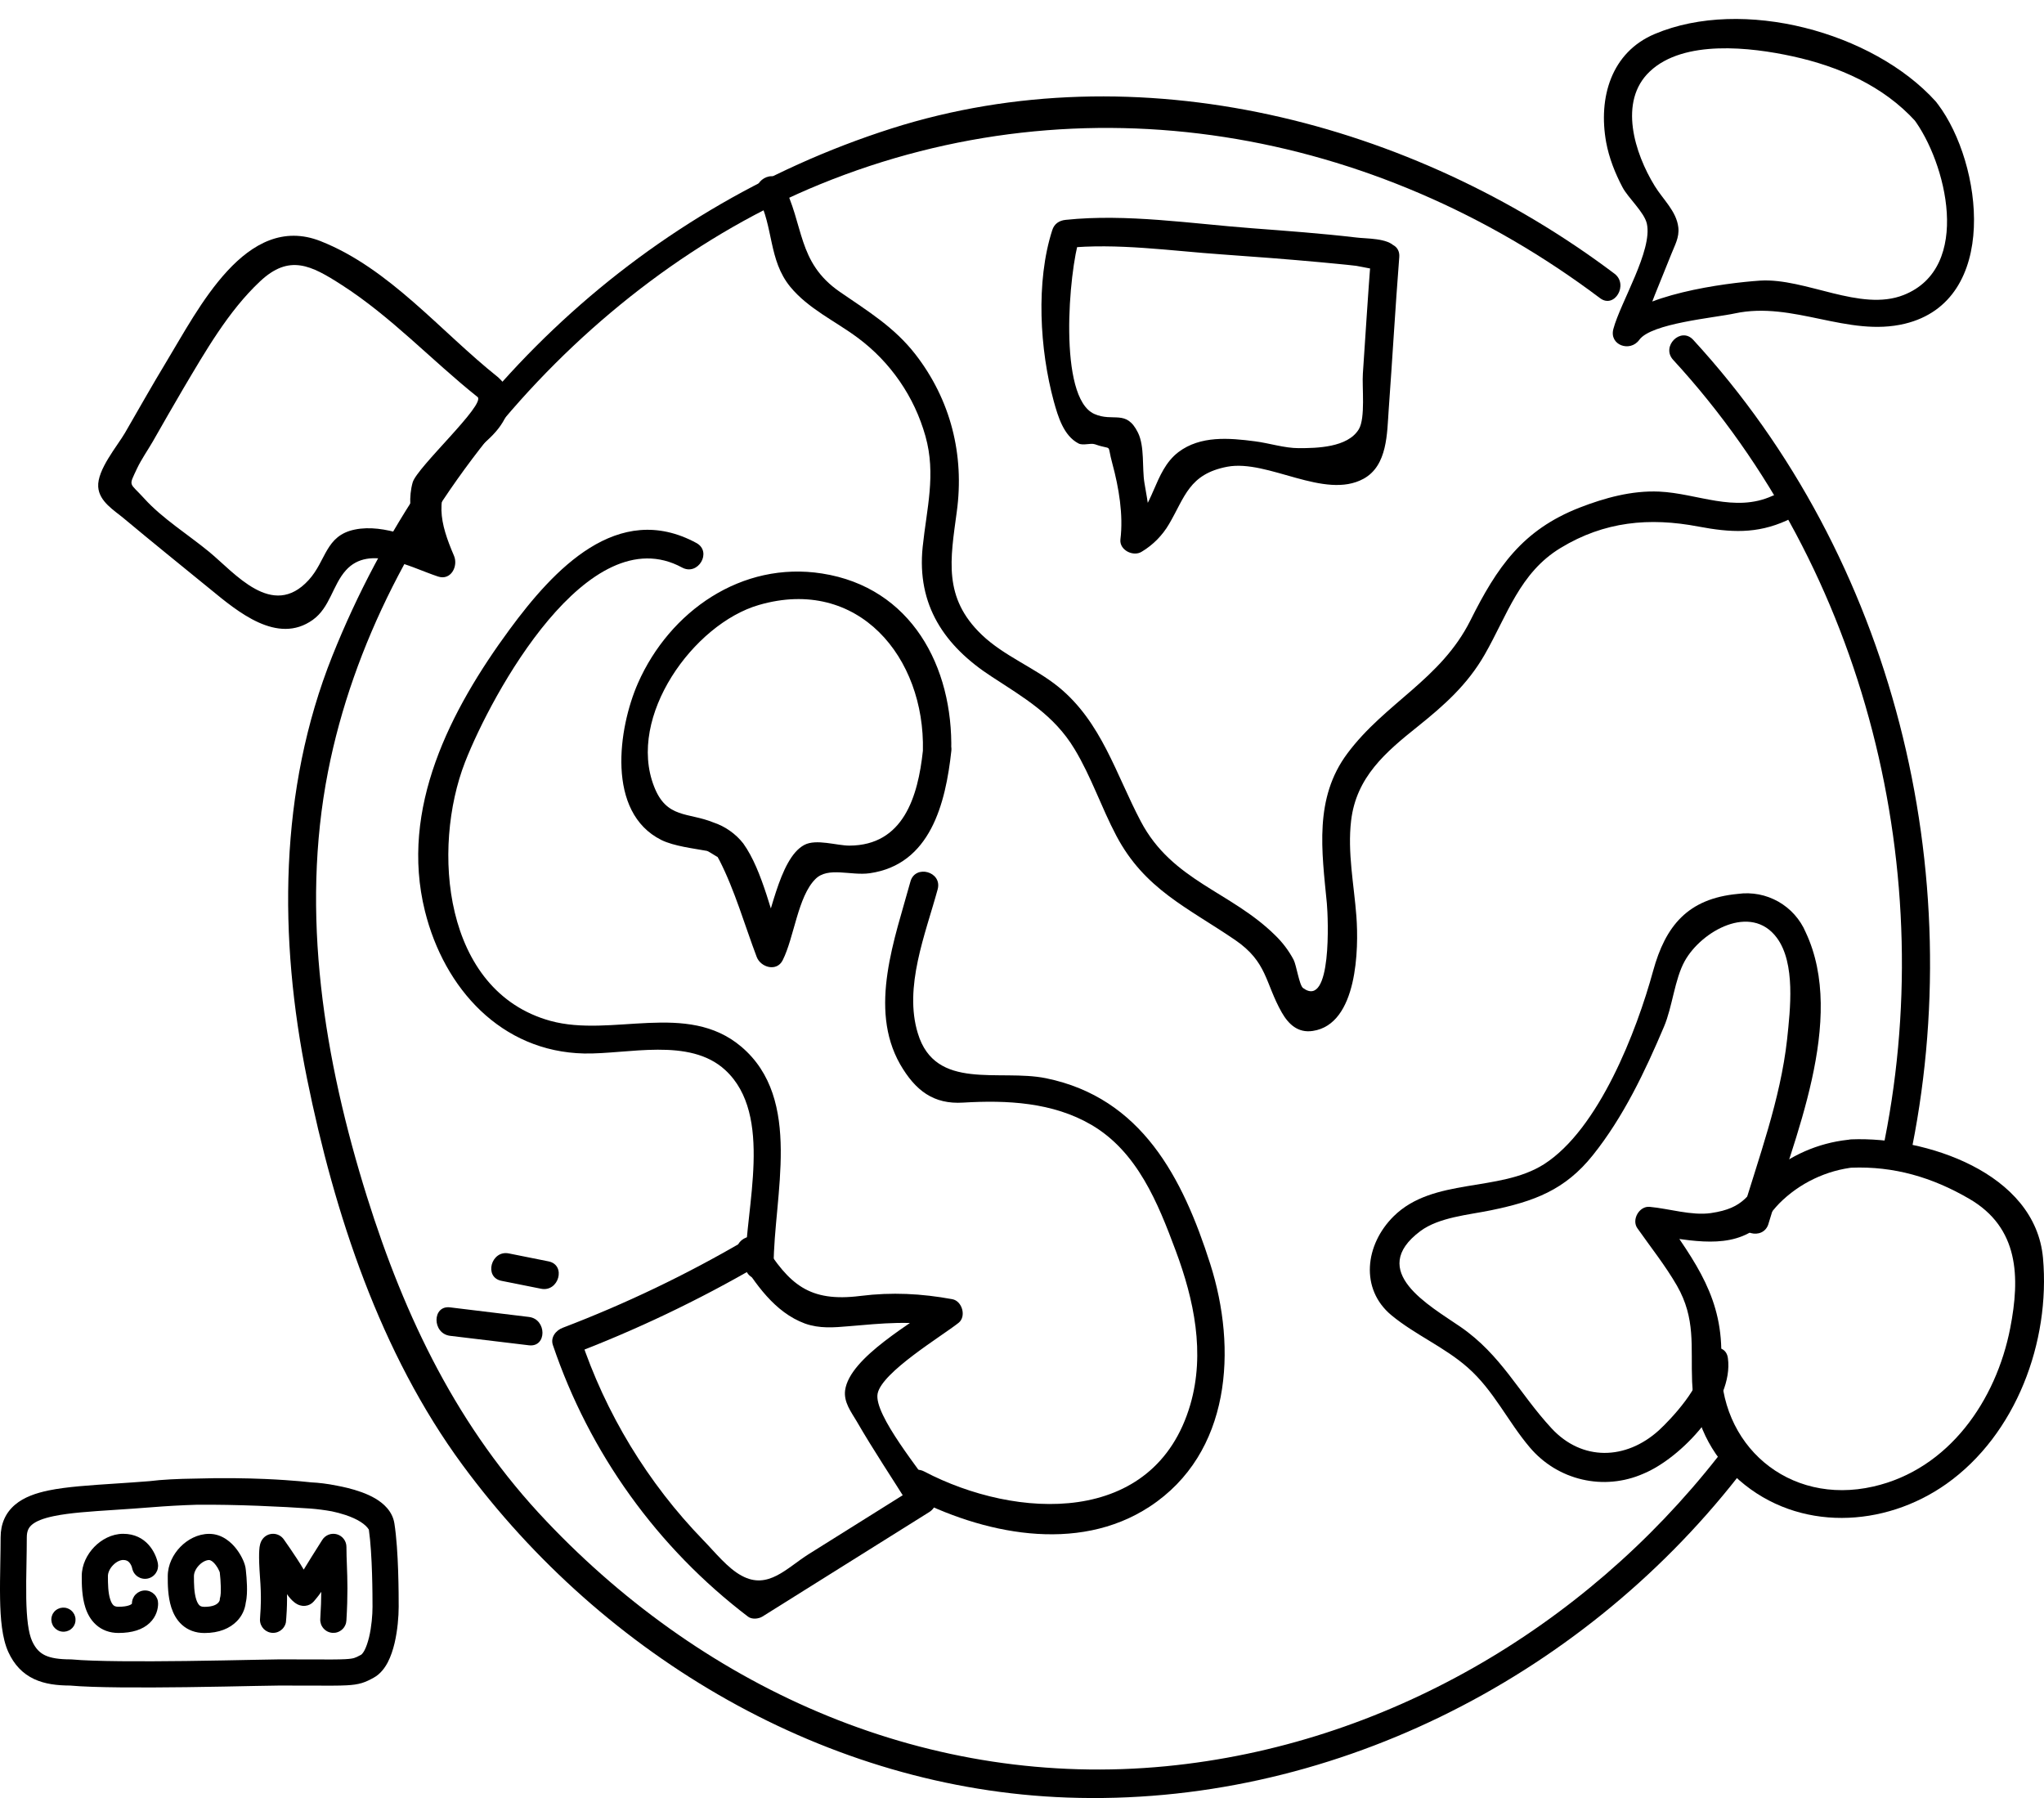
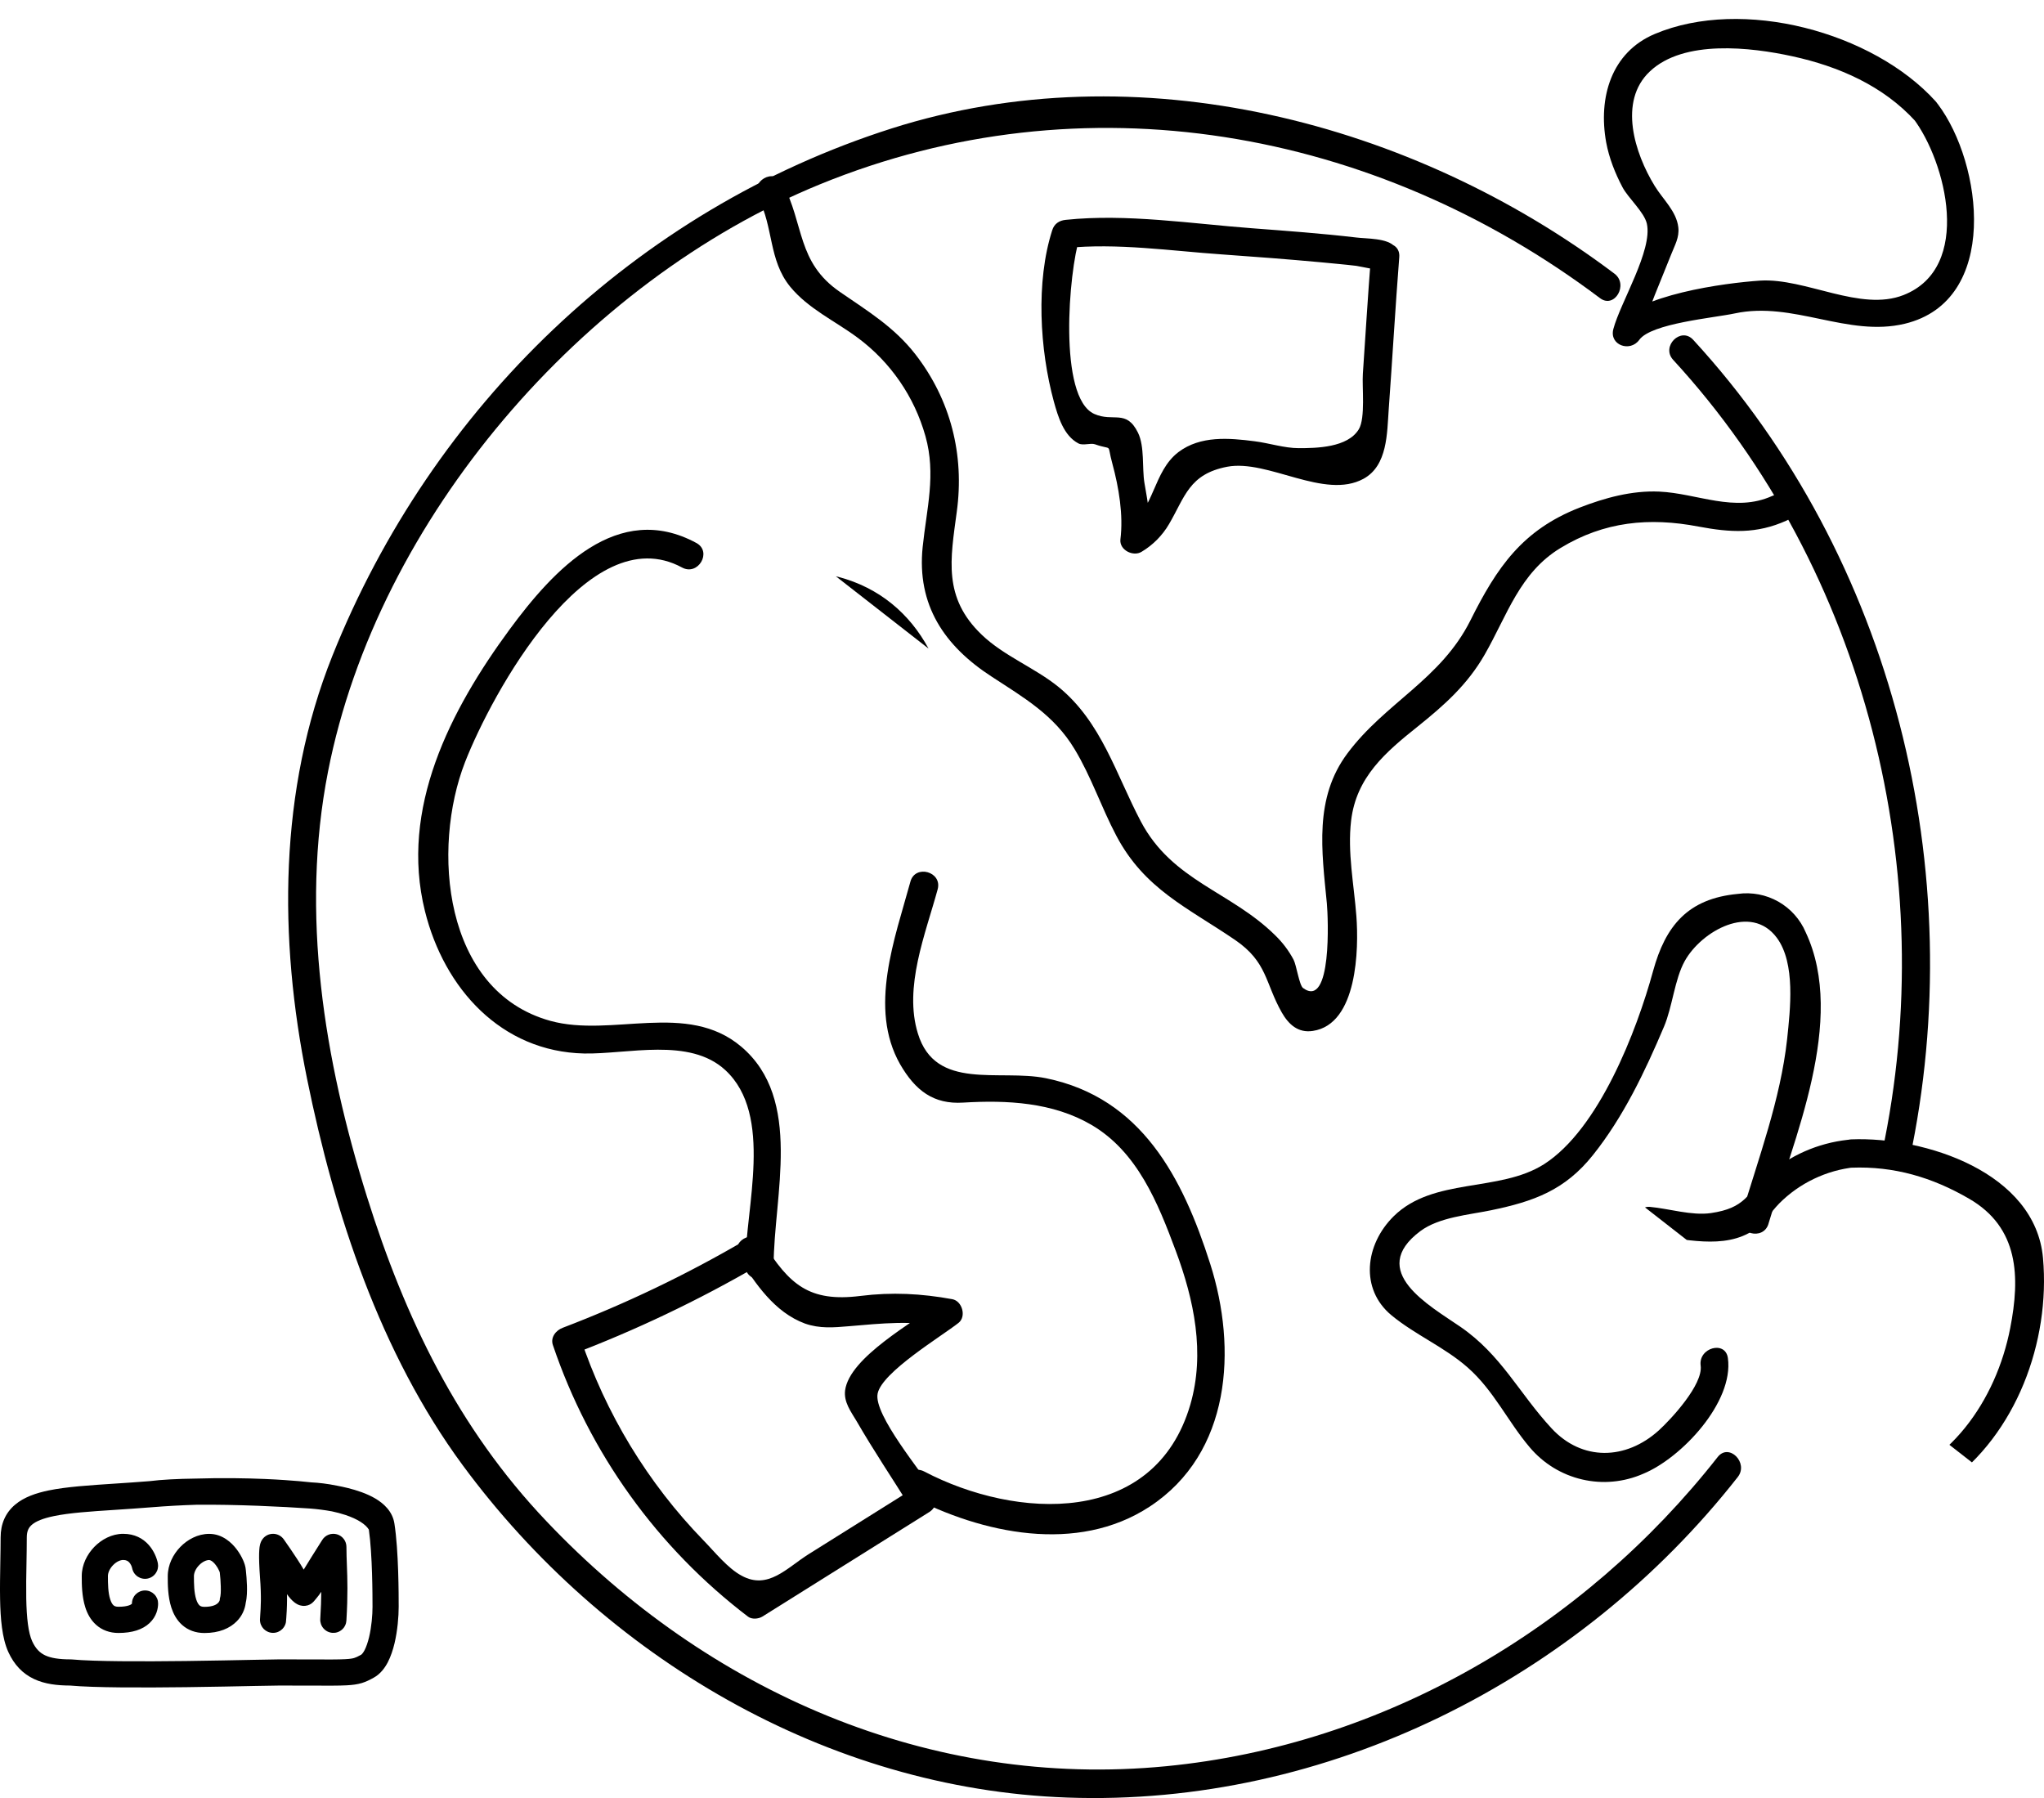
<svg xmlns="http://www.w3.org/2000/svg" viewBox="87.734 12.57 279.52 245.871" width="279.52px" height="245.871px">
  <defs>
    <clipPath id="9be3fac614">
-       <path d="M 101 12.57 L 367.285 12.57 L 367.285 220.254 L 101 220.254 Z M 101 12.57 " clip-rule="nonzero" />
+       <path d="M 101 12.57 L 367.285 12.57 L 367.285 220.254 Z M 101 12.57 " clip-rule="nonzero" />
    </clipPath>
    <clipPath id="d0dd897189">
      <path d="M 87.609 214.461 L 142.316 214.461 L 142.316 243.504 L 87.609 243.504 Z M 87.609 214.461 " clip-rule="nonzero" />
    </clipPath>
  </defs>
  <path d="M 212.168 217.141 C 222.004 222.281 235.027 225.105 244.961 218.586 C 256.094 211.277 256.934 196.992 253.238 185.414 C 249.477 173.609 243.844 162.688 230.773 160.012 C 224.387 158.715 215.664 161.801 213.254 153.887 C 211.297 147.547 214.305 140.258 215.961 134.18 C 216.621 131.75 212.875 130.734 212.234 133.129 C 210.117 140.883 206.469 150.422 210.82 158.09 C 212.906 161.703 215.402 163.605 219.461 163.344 C 225.438 162.984 231.695 163.297 236.98 166.383 C 243.27 170.062 246.078 177.055 248.508 183.578 C 251.02 190.309 252.562 197.582 250.512 204.645 C 245.617 221.395 226.668 220.359 214.125 213.789 C 211.922 212.641 209.953 215.973 212.168 217.141 Z M 182.973 86.824 C 172.199 80.977 163.43 90.484 157.422 98.645 C 149.309 109.68 142.363 123.129 145.844 137.152 C 148.473 147.746 156.27 156.383 167.617 156.629 C 173.598 156.742 182.02 154.379 186.914 158.895 C 193.578 165.035 189.656 177.762 189.656 185.613 C 189.656 188.109 193.531 188.109 193.531 185.613 C 193.531 176.137 197.605 162.883 189.098 155.691 C 181.676 149.418 171.43 154.492 162.988 152.164 C 148.293 148.09 146.746 128.566 151.328 116.789 C 154.973 107.465 168.16 83.211 181 90.172 C 183.203 91.371 185.156 88.023 182.973 86.824 Z M 191.41 39.598 C 193.531 43.617 192.809 48.117 195.797 51.781 C 198.277 54.801 201.938 56.461 205.008 58.742 C 206.129 59.57 207.168 60.484 208.137 61.484 C 209.102 62.484 209.98 63.559 210.77 64.703 C 211.559 65.848 212.25 67.051 212.84 68.309 C 213.43 69.57 213.91 70.871 214.289 72.207 C 215.766 77.461 214.453 82.125 213.91 87.363 C 213.09 95.297 216.863 100.895 223.352 105.098 C 227.77 107.988 231.875 110.336 234.68 115 C 236.965 118.777 238.344 122.98 240.395 126.855 C 244.254 134.164 250.117 136.66 256.621 141.094 C 261.07 144.133 260.711 146.957 263.023 151.027 C 263.945 152.637 265.242 153.855 267.262 153.543 C 273.402 152.637 273.551 142.242 273.223 137.875 C 272.895 133.523 271.988 129.156 272.5 124.789 C 273.207 118.828 277.211 115.43 281.613 111.914 C 285.258 108.992 288.43 106.168 290.777 102.062 C 293.848 96.707 295.555 90.879 301.152 87.496 C 307.129 83.867 313.289 83.293 320.004 84.574 C 324.375 85.395 327.953 85.605 332.059 83.75 C 334.324 82.719 332.355 79.367 330.086 80.387 C 324.949 82.719 319.824 80.023 314.621 79.793 C 310.891 79.629 307.18 80.648 303.715 81.996 C 295.934 85.047 292.449 90.125 288.82 97.398 C 284.766 105.492 277.18 108.648 272.008 115.574 C 267.41 121.703 268.492 128.957 269.184 136.102 C 269.363 138.039 269.906 150.586 265.93 147.68 C 265.406 147.285 265.027 144.559 264.633 143.805 C 263.965 142.547 263.113 141.426 262.09 140.438 C 255.996 134.445 248.047 133.047 243.746 124.902 C 240.332 118.434 238.375 111.309 232.496 106.512 C 229.215 103.852 225.043 102.293 221.988 99.367 C 216.668 94.277 217.703 89.055 218.574 82.555 C 219.641 74.785 217.75 67.25 212.906 61.008 C 210 57.281 206.422 55.129 202.594 52.488 C 196.684 48.414 197.734 43.289 194.762 37.641 C 193.613 35.426 190.246 37.379 191.41 39.598 Z M 191.41 39.598 " fill-opacity="1" fill-rule="nonzero" style="" />
  <path d="M 348.855 171.211 C 357.266 131.848 346.672 88.809 319.281 59.039 C 317.594 57.199 314.848 59.941 316.543 61.781 C 342.961 90.5 353.227 132.227 345.113 170.176 C 344.586 172.605 348.332 173.656 348.855 171.211 Z M 308.512 49.992 C 280.875 29.168 243.27 19.445 209.656 30.137 C 174.68 41.285 146.812 68.184 133.184 102.258 C 125.844 120.633 125.828 140.898 129.719 160.062 C 133.461 178.52 139.734 197.617 151 212.918 C 170.328 239.16 200.84 257.207 233.68 258.375 C 269.199 259.656 303.602 242.297 325.375 214.547 C 326.902 212.609 324.176 209.848 322.633 211.805 C 304.273 235.203 276.98 251.199 247.195 254.09 C 214.91 257.223 184.547 243.875 162.461 220.59 C 150.359 207.863 143.133 192.836 137.914 176.203 C 132.066 157.516 128.781 137.5 132.594 118.07 C 139.375 83.473 167.488 51.008 199.867 37.773 C 235.945 23.027 275.652 30.09 306.539 53.34 C 308.527 54.836 310.48 51.469 308.512 49.992 Z M 308.512 49.992 " fill-opacity="1" fill-rule="nonzero" style="" />
  <path d="M 329.578 179.898 C 332.945 168.551 340.301 152.031 334.668 140.059 C 334.484 139.621 334.262 139.195 334.004 138.793 C 333.746 138.391 333.461 138.008 333.141 137.652 C 332.824 137.293 332.477 136.965 332.105 136.664 C 331.73 136.363 331.336 136.098 330.922 135.859 C 330.504 135.625 330.07 135.426 329.621 135.258 C 329.172 135.094 328.715 134.965 328.242 134.875 C 327.773 134.789 327.301 134.738 326.82 134.723 C 326.34 134.711 325.867 134.738 325.391 134.805 C 318.527 135.445 315.488 139.188 313.797 145.348 C 311.566 153.508 306.391 166.988 298.855 171.785 C 292.746 175.645 283.746 173.543 278.328 178.879 C 274.387 182.77 273.699 188.832 278 192.41 C 281.25 195.102 285.258 196.762 288.445 199.57 C 292.023 202.723 293.895 206.91 296.934 210.492 C 297.164 210.762 297.402 211.023 297.652 211.277 C 297.902 211.531 298.164 211.773 298.434 212.004 C 298.703 212.238 298.98 212.457 299.27 212.668 C 299.555 212.875 299.852 213.074 300.152 213.262 C 300.457 213.445 300.766 213.621 301.086 213.781 C 301.402 213.941 301.723 214.09 302.055 214.227 C 302.383 214.359 302.719 214.48 303.055 214.59 C 303.395 214.699 303.738 214.793 304.086 214.875 C 304.43 214.953 304.777 215.023 305.133 215.074 C 305.484 215.129 305.836 215.164 306.191 215.191 C 306.547 215.215 306.902 215.227 307.258 215.223 C 307.613 215.215 307.969 215.199 308.32 215.164 C 308.676 215.133 309.027 215.086 309.379 215.023 C 309.73 214.965 310.078 214.887 310.422 214.797 C 310.766 214.711 311.105 214.609 311.441 214.492 C 311.777 214.375 312.109 214.246 312.438 214.102 C 317.672 211.953 324.848 204.316 324.027 198.289 C 323.699 195.824 319.973 196.859 320.301 199.305 C 320.648 201.902 316.293 206.598 314.586 208.16 C 310.07 212.246 304.078 212.395 299.906 207.879 C 295.438 203.051 293.059 197.859 287.426 193.988 C 283.254 191.113 274.633 186.398 281.973 180.914 C 284.535 179.012 288.574 178.699 291.598 178.074 C 297.508 176.859 301.746 175.316 305.57 170.52 C 309.742 165.301 312.699 159.074 315.293 152.949 C 316.441 150.242 316.738 146.496 318.117 144 C 320.398 139.879 327.18 136.055 330.711 140.797 C 333.305 144.281 332.551 150.617 332.125 154.676 C 331.203 163 328.215 170.898 325.852 178.879 C 325.129 181.277 328.871 182.293 329.578 179.914 Z M 352.422 26.41 C 343.848 16.953 326.051 12.141 314.027 17.215 C 308.066 19.727 306.277 25.918 307.379 32.027 C 307.773 34.16 308.594 36.246 309.609 38.168 C 310.383 39.645 312.582 41.566 312.945 43.16 C 313.75 46.805 309.332 53.914 308.363 57.559 C 307.773 59.777 310.66 60.777 311.91 59.039 C 313.551 56.773 322.172 56.035 324.98 55.426 C 332.961 53.719 340.418 58.711 348.215 56.84 C 361.254 53.703 358.859 34.918 352.734 26.805 C 351.254 24.832 347.871 26.77 349.383 28.773 C 353.852 34.688 357.559 49.168 348.051 52.914 C 342.141 55.246 334.652 50.566 328.445 50.941 C 323.586 51.27 311.598 52.848 308.574 57.102 L 312.105 58.578 C 313.156 54.652 314.785 51.156 316.262 47.379 C 316.754 46.113 317.41 45.047 317.246 43.652 C 316.984 41.434 315.129 39.824 314.012 37.988 C 311.285 33.551 309.004 26.426 313.355 22.336 C 317.984 17.953 327.148 19.02 332.863 20.27 C 339.184 21.648 345.277 24.309 349.68 29.152 C 351.371 31.008 354.113 28.266 352.422 26.41 Z M 278.512 46.344 C 277.523 45.098 274.586 45.227 273.207 45.047 C 268.461 44.488 263.699 44.145 258.938 43.781 C 250.691 43.16 241.758 41.762 233.484 42.633 C 232.598 42.715 231.906 43.16 231.629 44.047 C 229.363 51.09 229.922 60.387 231.84 67.445 C 232.418 69.531 233.188 72.16 235.223 73.211 C 235.879 73.539 236.848 73.113 237.473 73.324 C 240.035 74.227 239.035 73.012 239.855 75.984 C 240.742 79.254 241.367 82.996 240.953 86.328 C 240.789 87.809 242.742 88.746 243.879 88.004 C 244.648 87.543 245.348 86.992 245.98 86.352 C 246.609 85.711 247.152 85.004 247.605 84.23 C 249.773 80.535 250.332 77.398 255.555 76.395 C 261.137 75.344 268.855 80.961 274.207 78.035 C 277.492 76.23 277.41 71.797 277.641 68.578 C 278.148 61.617 278.543 54.652 279.086 47.723 C 279.281 45.227 275.391 45.227 275.207 47.723 C 274.797 53.027 274.469 58.332 274.109 63.652 C 273.977 65.457 274.484 69.73 273.551 71.273 C 272.023 73.785 267.77 73.852 265.34 73.852 C 263.367 73.852 261.285 73.16 259.332 72.914 C 255.801 72.453 251.891 72.125 248.887 74.391 C 245.387 77.07 245.633 82.242 241.926 84.656 L 244.848 86.328 C 245.176 83.57 244.699 81.305 244.238 78.613 C 243.895 76.559 244.289 73.637 243.352 71.73 C 241.742 68.48 239.984 70.336 237.375 69.172 C 232.398 66.938 233.895 49.629 235.371 45.062 L 233.5 46.492 C 240.461 45.77 247.949 46.887 254.879 47.363 C 259.363 47.676 263.844 48.02 268.312 48.43 C 269.953 48.594 271.578 48.727 273.207 48.922 C 274.059 49.039 276.242 49.66 275.766 49.086 C 277.344 51.023 280.07 48.266 278.512 46.344 Z M 189.539 182.23 C 181.586 186.879 173.305 190.848 164.695 194.133 C 163.758 194.48 162.973 195.449 163.348 196.516 C 164.59 200.184 166.094 203.738 167.863 207.184 C 169.633 210.629 171.645 213.922 173.906 217.066 C 176.164 220.211 178.645 223.172 181.344 225.945 C 184.047 228.723 186.934 231.281 190.016 233.629 C 190.543 234.039 191.445 233.957 191.988 233.629 L 214.828 219.324 C 215.699 218.781 216.094 217.582 215.52 216.664 C 213.812 213.906 207.176 206.039 207.75 203.133 C 208.344 200.191 216.52 195.285 218.82 193.461 C 219.918 192.59 219.312 190.473 217.965 190.227 C 213.73 189.453 209.707 189.242 205.402 189.781 C 198.359 190.668 195.664 188.191 192.117 182.559 C 190.805 180.453 187.438 182.395 188.77 184.527 C 191.035 188.109 193.645 192.016 197.816 193.559 C 199.82 194.266 201.742 194.102 203.828 193.922 C 208.473 193.527 212.266 193.117 216.93 193.969 L 216.078 190.719 C 212.793 193.348 203.895 198.141 203.301 202.707 C 203.105 204.316 204.121 205.629 204.879 206.91 C 207.176 210.883 209.754 214.727 212.184 218.617 L 212.875 215.973 L 198.328 225.086 C 195.336 226.961 192.777 230.016 189.164 228.043 C 187.242 227.027 185.453 224.758 183.926 223.199 C 182.027 221.238 180.242 219.184 178.574 217.023 C 176.906 214.863 175.367 212.617 173.949 210.289 C 172.535 207.957 171.254 205.551 170.105 203.078 C 168.961 200.602 167.957 198.07 167.094 195.48 L 165.73 197.863 C 174.66 194.477 183.254 190.383 191.512 185.578 C 193.645 184.316 191.691 180.965 189.539 182.23 Z M 189.539 182.23 " fill-opacity="1" fill-rule="nonzero" style="" />
  <g clip-path="url(#9be3fac614)">
    <path d="M 340.402 168.434 C 339.387 168.547 338.387 168.734 337.402 169 C 336.418 169.262 335.461 169.602 334.527 170.012 C 333.594 170.422 332.695 170.902 331.836 171.449 C 330.977 171.996 330.164 172.605 329.398 173.277 C 326.59 175.875 326.441 177.762 321.695 178.453 C 319.07 178.828 316 177.844 313.324 177.598 C 311.895 177.469 310.828 179.371 311.648 180.523 C 313.453 183.098 315.488 185.645 317.066 188.387 C 319.645 192.902 318.938 196.648 319.133 201.523 C 319.332 206.746 321.633 211.543 325.59 214.988 C 333.684 222.051 345.426 221.492 353.914 215.48 C 363.438 208.734 368.137 196.055 367.117 184.594 C 366.066 172.902 351.023 167.977 340.91 168.371 C 338.43 168.469 338.414 172.344 340.91 172.246 C 346.723 172.016 351.977 173.559 357 176.48 C 363.848 180.438 363.996 187.203 362.637 194.168 C 360.715 204.07 354.242 213.496 343.914 215.844 C 332.289 218.504 322.664 210.145 323.109 198.551 C 323.438 190.211 319.676 185.25 314.996 178.566 L 313.324 181.473 C 317.938 181.898 323.504 183.578 327.66 180.719 C 329.035 179.766 329.891 178.32 331.039 177.141 C 331.73 176.445 332.477 175.812 333.277 175.246 C 334.078 174.68 334.918 174.188 335.801 173.766 C 336.688 173.344 337.602 172.996 338.543 172.73 C 339.484 172.465 340.445 172.281 341.418 172.18 C 343.883 171.836 342.848 168.09 340.402 168.434 Z M 155.777 64.098 C 147.996 57.906 141 49.27 131.559 45.539 C 121.395 41.551 114.84 54.867 110.473 62.059 C 108.535 65.262 106.695 68.531 104.824 71.766 C 103.773 73.57 101.016 76.805 101.164 79.137 C 101.293 81.176 103.363 82.355 104.727 83.508 C 108.617 86.758 112.594 89.961 116.516 93.16 C 120.211 96.184 125.664 100.797 130.508 97.332 C 132.871 95.641 133.219 92.57 135.039 90.551 C 138.258 86.969 143.84 90.156 147.633 91.406 C 149.406 91.996 150.426 89.977 149.816 88.562 C 147.914 84.129 146.977 80.484 150.328 76.496 C 152.199 74.277 154.957 72.848 156.484 70.305 C 157.914 67.922 157.98 66.031 155.777 64.098 C 153.906 62.453 151.148 65.195 153.035 66.84 C 154.219 67.855 144.777 76.445 144.168 78.531 C 143.055 82.488 144.926 86.938 146.469 90.52 L 148.668 87.66 C 144.891 86.43 140.344 84.145 136.254 84.984 C 132.215 85.805 132.363 89.254 129.934 91.898 C 124.973 97.316 119.848 90.91 116.301 88.004 C 113.512 85.707 109.914 83.457 107.469 80.746 C 105.383 78.449 105.285 79.188 106.484 76.609 C 107.074 75.375 107.93 74.145 108.617 72.965 C 110.012 70.531 111.395 68.086 112.82 65.672 C 115.828 60.613 118.961 55.113 123.281 51.059 C 127.289 47.281 130.277 48.84 134.465 51.535 C 141.262 55.902 146.746 61.832 153.02 66.84 C 154.973 68.363 157.734 65.641 155.777 64.098 Z M 217.816 115.266 C 218.098 103.719 212.348 92.898 200.148 90.992 C 189.18 89.27 179.328 96.133 174.977 105.984 C 172.281 112.129 170.605 123.656 178.176 127.434 C 179.902 128.285 182.645 128.598 184.418 128.926 C 184.746 128.992 186.863 130.566 185.961 129.516 C 185.207 128.629 185.961 129.93 186.125 130.223 C 188.227 134.344 189.574 139.09 191.215 143.426 C 191.758 144.855 193.941 145.496 194.762 143.887 C 196.34 140.766 196.832 135.168 199.246 132.77 C 200.969 131.047 204.059 132.344 206.668 131.98 C 214.961 130.797 217.047 122.457 217.832 115.23 C 218.098 112.77 214.219 112.785 213.941 115.23 C 213.27 121.504 211.281 128.172 203.895 128.203 C 202.152 128.203 199.359 127.25 197.734 128.105 C 194.172 129.977 193.07 138.68 191.41 141.934 L 194.961 142.391 C 193.316 138.059 192.07 131.652 189.375 127.906 C 188.852 127.238 188.238 126.66 187.543 126.172 C 186.848 125.68 186.094 125.301 185.289 125.035 C 181.824 123.621 178.883 124.543 177.176 120.109 C 173.449 110.566 182.562 97.891 191.512 95.297 C 205.109 91.355 214.254 102.473 213.941 115.25 C 213.875 117.742 217.77 117.742 217.816 115.25 Z M 162.742 185.055 L 157.32 183.969 C 154.91 183.477 153.859 187.223 156.305 187.715 L 161.723 188.797 C 164.152 189.289 165.203 185.547 162.742 185.055 Z M 160.066 192.656 L 149.277 191.344 C 146.812 191.047 146.812 194.922 149.277 195.234 L 160.066 196.531 C 162.543 196.828 162.527 192.953 160.066 192.656 Z M 253.961 -12.277 C 251.137 -6.746 257.574 -0.602 262.73 -4.625 C 263.008 -4.828 263.266 -5.059 263.504 -5.309 C 263.738 -5.559 263.953 -5.828 264.145 -6.117 C 264.332 -6.406 264.496 -6.707 264.633 -7.027 C 264.766 -7.344 264.871 -7.668 264.949 -8.004 C 265.027 -8.344 265.074 -8.684 265.09 -9.027 C 265.105 -9.375 265.09 -9.715 265.047 -10.059 C 265 -10.398 264.926 -10.734 264.82 -11.066 C 264.715 -11.395 264.582 -11.711 264.422 -12.016 C 264.246 -12.32 264.047 -12.609 263.824 -12.879 C 263.598 -13.148 263.355 -13.402 263.09 -13.633 C 262.824 -13.863 262.543 -14.07 262.242 -14.254 C 261.941 -14.434 261.629 -14.594 261.305 -14.723 C 260.977 -14.855 260.641 -14.957 260.297 -15.031 C 259.957 -15.105 259.609 -15.152 259.258 -15.168 C 258.906 -15.188 258.559 -15.176 258.207 -15.133 C 257.859 -15.09 257.516 -15.02 257.18 -14.922 C 254.797 -14.168 255.816 -10.422 258.215 -11.176 C 260.414 -11.883 262.418 -9.207 260.312 -7.633 C 258.543 -6.285 256.355 -8.453 257.309 -10.324 C 258.441 -12.543 255.094 -14.512 253.961 -12.277 Z M 110.688 -12.574 L 115.121 -2.871 C 116.141 -0.602 119.488 -2.559 118.453 -4.824 L 114.035 -14.512 C 113.004 -16.793 109.668 -14.824 110.688 -12.574 Z M 110.688 -12.574 " fill-opacity="1" fill-rule="nonzero" style="" />
  </g>
-   <path d="M 94.957 233.234 C 95.012 233.141 95.078 233.051 95.148 232.969 C 95.219 232.887 95.301 232.812 95.387 232.746 C 95.473 232.68 95.566 232.621 95.664 232.574 C 95.762 232.527 95.863 232.488 95.969 232.457 C 96.074 232.43 96.184 232.414 96.293 232.406 C 96.398 232.398 96.508 232.402 96.617 232.414 C 96.727 232.43 96.832 232.453 96.934 232.492 C 97.039 232.527 97.137 232.57 97.23 232.625 C 97.328 232.68 97.414 232.742 97.496 232.816 C 97.578 232.887 97.652 232.965 97.719 233.055 C 97.785 233.141 97.844 233.23 97.895 233.328 C 97.941 233.43 97.977 233.531 98.008 233.637 C 98.035 233.742 98.055 233.848 98.059 233.957 C 98.066 234.066 98.062 234.176 98.051 234.281 C 98.035 234.391 98.012 234.496 97.977 234.602 C 97.941 234.703 97.895 234.801 97.84 234.898 C 97.785 234.988 97.719 235.074 97.648 235.156 C 97.578 235.234 97.496 235.305 97.41 235.371 C 97.324 235.434 97.23 235.492 97.133 235.535 C 97.035 235.582 96.938 235.617 96.832 235.645 C 96.727 235.672 96.621 235.688 96.516 235.695 C 96.406 235.703 96.301 235.695 96.191 235.68 C 96.086 235.668 95.98 235.645 95.879 235.609 C 95.777 235.574 95.68 235.527 95.586 235.473 C 95.496 235.422 95.406 235.359 95.324 235.289 C 95.246 235.215 95.172 235.141 95.105 235.055 C 95.039 234.969 94.98 234.879 94.934 234.781 C 94.887 234.684 94.848 234.586 94.816 234.48 C 94.789 234.379 94.77 234.273 94.762 234.164 C 94.75 234.059 94.754 233.949 94.766 233.844 C 94.777 233.738 94.801 233.633 94.836 233.531 C 94.867 233.426 94.91 233.328 94.961 233.234 Z M 94.957 233.234 " fill-opacity="1" fill-rule="nonzero" style="" />
  <path d="M 100.629 224.098 C 101.605 223.098 103.012 222.309 104.578 222.309 C 107.762 222.309 109.039 224.918 109.324 226.344 C 109.344 226.457 109.355 226.574 109.355 226.691 C 109.352 226.809 109.34 226.922 109.316 227.035 C 109.293 227.152 109.258 227.262 109.215 227.371 C 109.168 227.477 109.113 227.578 109.047 227.676 C 108.98 227.773 108.91 227.863 108.824 227.945 C 108.742 228.027 108.652 228.102 108.555 228.164 C 108.457 228.23 108.355 228.285 108.246 228.328 C 108.141 228.375 108.027 228.406 107.914 228.43 C 107.797 228.453 107.684 228.465 107.566 228.465 C 107.449 228.465 107.332 228.453 107.219 228.43 C 107.105 228.406 106.992 228.375 106.887 228.332 C 106.777 228.285 106.676 228.23 106.578 228.168 C 106.48 228.102 106.387 228.031 106.305 227.945 C 106.223 227.867 106.148 227.777 106.082 227.68 C 106.016 227.582 105.961 227.48 105.918 227.371 C 105.871 227.266 105.836 227.152 105.812 227.039 C 105.75 226.73 105.613 226.457 105.41 226.219 C 105.238 226.035 105.008 225.887 104.578 225.887 C 104.211 225.887 103.68 226.094 103.199 226.59 C 102.719 227.082 102.492 227.652 102.492 228.086 C 102.492 229.141 102.508 230.348 102.809 231.281 C 102.953 231.723 103.117 231.965 103.258 232.086 C 103.359 232.176 103.531 232.285 103.934 232.285 C 105.281 232.285 105.68 231.957 105.734 231.906 C 105.773 231.871 105.777 231.848 105.777 231.844 C 105.777 231.727 105.789 231.609 105.812 231.496 C 105.836 231.379 105.867 231.266 105.914 231.16 C 105.961 231.051 106.016 230.949 106.078 230.848 C 106.145 230.75 106.219 230.664 106.305 230.578 C 106.387 230.496 106.477 230.422 106.574 230.355 C 106.672 230.293 106.773 230.238 106.883 230.191 C 106.992 230.145 107.102 230.113 107.219 230.09 C 107.332 230.066 107.449 230.055 107.566 230.055 C 107.684 230.055 107.801 230.066 107.918 230.09 C 108.031 230.113 108.145 230.145 108.254 230.191 C 108.359 230.238 108.465 230.293 108.562 230.355 C 108.66 230.422 108.75 230.496 108.832 230.578 C 108.918 230.664 108.988 230.75 109.055 230.848 C 109.121 230.949 109.176 231.051 109.223 231.16 C 109.266 231.266 109.301 231.379 109.324 231.496 C 109.344 231.609 109.355 231.727 109.355 231.844 C 109.355 232.512 109.152 233.605 108.188 234.512 C 107.234 235.41 105.816 235.867 103.934 235.867 C 102.723 235.867 101.684 235.477 100.875 234.754 C 100.105 234.066 99.664 233.188 99.406 232.383 C 98.914 230.863 98.914 229.129 98.914 228.168 L 98.914 228.086 C 98.914 226.527 99.656 225.102 100.629 224.098 Z M 112.391 224.105 C 113.363 223.105 114.77 222.316 116.34 222.316 C 118.156 222.316 119.426 223.535 120.109 224.441 C 120.48 224.934 120.773 225.449 120.977 225.91 C 121.133 226.262 121.324 226.777 121.355 227.293 C 121.414 227.82 121.484 228.621 121.508 229.422 C 121.523 230.082 121.52 230.984 121.344 231.711 C 121.289 232.191 121.156 232.648 120.949 233.082 C 120.742 233.52 120.469 233.906 120.129 234.254 C 119.168 235.238 117.703 235.875 115.691 235.875 C 114.484 235.875 113.441 235.488 112.633 234.766 C 111.863 234.078 111.426 233.199 111.164 232.391 C 110.672 230.871 110.672 229.141 110.676 228.176 L 110.676 228.098 C 110.676 226.535 111.414 225.113 112.391 224.105 Z M 114.961 226.602 C 114.48 227.094 114.254 227.664 114.254 228.098 C 114.254 229.152 114.27 230.355 114.57 231.289 C 114.711 231.73 114.883 231.973 115.016 232.094 C 115.117 232.188 115.289 232.297 115.691 232.297 C 116.918 232.297 117.391 231.934 117.559 231.758 C 117.742 231.57 117.773 231.395 117.777 231.395 L 117.781 231.422 C 117.781 231.242 117.809 231.059 117.867 230.883 L 117.867 230.887 C 117.867 230.887 117.871 230.852 117.883 230.777 C 117.898 230.695 117.91 230.59 117.918 230.457 C 117.934 230.191 117.938 229.863 117.926 229.516 C 117.91 228.867 117.863 228.223 117.789 227.578 C 117.762 227.504 117.734 227.426 117.699 227.355 C 117.582 227.086 117.434 226.836 117.254 226.598 C 116.809 226.008 116.465 225.895 116.34 225.895 C 115.973 225.895 115.438 226.105 114.961 226.602 Z M 117.797 227.621 Z M 133.82 222.379 C 134.582 222.602 135.109 223.301 135.109 224.098 C 135.109 224.961 135.141 225.762 135.172 226.609 C 135.242 228.484 135.32 230.602 135.105 234.172 C 135.098 234.289 135.078 234.406 135.051 234.52 C 135.02 234.633 134.98 234.742 134.926 234.848 C 134.875 234.953 134.816 235.055 134.746 235.148 C 134.676 235.242 134.594 235.328 134.504 235.406 C 134.418 235.48 134.324 235.551 134.223 235.609 C 134.121 235.672 134.016 235.719 133.902 235.758 C 133.793 235.797 133.68 235.824 133.562 235.84 C 133.445 235.855 133.328 235.859 133.211 235.852 C 133.094 235.844 132.98 235.828 132.863 235.797 C 132.75 235.766 132.641 235.727 132.535 235.676 C 132.43 235.625 132.328 235.562 132.238 235.492 C 132.145 235.422 132.059 235.34 131.98 235.254 C 131.902 235.164 131.832 235.07 131.773 234.969 C 131.715 234.867 131.664 234.762 131.625 234.648 C 131.59 234.539 131.562 234.426 131.543 234.309 C 131.527 234.191 131.523 234.074 131.531 233.957 C 131.625 232.453 131.66 231.258 131.668 230.242 C 131.562 230.398 131.453 230.555 131.336 230.707 C 131.094 231.023 130.824 231.348 130.648 231.551 C 130.336 231.91 129.938 232.113 129.461 232.16 C 128.902 232.211 128.48 231.988 128.398 231.945 L 128.391 231.941 C 128.254 231.867 128.125 231.785 128.004 231.691 C 127.801 231.531 127.613 231.355 127.445 231.16 C 127.277 230.973 127.121 230.773 126.984 230.562 C 127 231.574 126.973 232.582 126.898 233.59 L 126.887 233.773 L 126.871 233.957 L 126.863 234.07 L 126.863 234.066 C 126.863 234.184 126.852 234.301 126.832 234.414 C 126.809 234.531 126.773 234.641 126.73 234.75 C 126.684 234.859 126.629 234.961 126.562 235.059 C 126.496 235.156 126.426 235.246 126.34 235.332 C 126.258 235.414 126.168 235.488 126.07 235.555 C 125.973 235.617 125.867 235.672 125.762 235.719 C 125.652 235.766 125.539 235.797 125.426 235.82 C 125.309 235.844 125.191 235.855 125.074 235.855 C 124.957 235.855 124.84 235.844 124.727 235.82 C 124.609 235.797 124.5 235.766 124.391 235.719 C 124.281 235.672 124.18 235.617 124.082 235.555 C 123.984 235.488 123.895 235.414 123.809 235.332 C 123.727 235.246 123.652 235.156 123.586 235.059 C 123.523 234.961 123.469 234.859 123.422 234.75 C 123.375 234.641 123.344 234.531 123.32 234.414 C 123.297 234.301 123.285 234.184 123.285 234.066 C 123.285 233.887 123.301 233.664 123.324 233.379 C 123.387 232.484 123.5 230.973 123.289 228.242 C 123.18 226.75 123.152 225.711 123.168 225.008 C 123.18 224.656 123.199 224.359 123.23 224.117 C 123.25 223.98 123.277 223.848 123.312 223.715 C 123.336 223.625 123.422 223.316 123.648 223.02 C 123.734 222.906 123.828 222.805 123.938 222.715 C 124.047 222.625 124.164 222.551 124.289 222.488 C 124.418 222.426 124.547 222.379 124.684 222.352 C 124.824 222.32 124.961 222.305 125.102 222.309 C 125.242 222.309 125.383 222.328 125.516 222.363 C 125.652 222.398 125.781 222.449 125.906 222.512 C 126.031 222.578 126.148 222.656 126.254 222.75 C 126.359 222.844 126.453 222.945 126.535 223.059 C 127.16 223.941 127.77 224.84 128.363 225.746 C 128.676 226.223 128.977 226.711 129.27 227.207 L 129.34 227.086 C 129.633 226.605 130.004 226.004 130.367 225.422 C 130.805 224.723 131.246 224.027 131.688 223.328 L 131.809 223.137 C 131.91 222.973 132.039 222.828 132.191 222.707 C 132.34 222.586 132.508 222.488 132.688 222.422 C 132.867 222.352 133.055 222.316 133.25 222.309 C 133.445 222.301 133.633 222.324 133.82 222.379 Z M 133.82 222.379 " fill-opacity="1" fill-rule="evenodd" style="" />
  <g clip-path="url(#d0dd897189)">
    <path d="M 114.598 218.336 C 112.566 218.398 110.535 218.512 108.504 218.676 C 106.688 218.82 105.008 218.934 103.457 219.035 C 100.051 219.258 97.281 219.438 95.125 219.883 C 93.582 220.199 92.645 220.605 92.109 221.059 C 91.672 221.426 91.398 221.902 91.398 222.797 C 91.398 224.02 91.375 225.219 91.355 226.406 C 91.316 227.984 91.305 229.566 91.324 231.148 C 91.375 233.84 91.609 235.848 92.129 236.988 C 92.617 238.051 93.207 238.598 93.918 238.934 C 94.707 239.301 95.801 239.48 97.402 239.48 C 97.457 239.48 97.516 239.48 97.57 239.488 C 100.621 239.773 107.074 239.777 113.16 239.703 C 116.711 239.66 120.141 239.586 122.574 239.539 C 124.238 239.504 125.438 239.48 125.898 239.48 C 127.621 239.48 129.039 239.484 130.215 239.488 C 132.582 239.5 133.984 239.504 134.941 239.453 C 135.625 239.418 135.957 239.355 136.184 239.285 C 136.414 239.215 136.633 239.109 137.117 238.848 C 137.156 238.824 137.348 238.684 137.594 238.215 C 137.824 237.766 138.031 237.164 138.207 236.445 C 138.547 235.016 138.676 233.391 138.676 232.297 C 138.676 230.789 138.668 225.168 138.176 221.734 C 137.73 221.008 136.648 220.289 134.953 219.727 C 134.352 219.527 133.73 219.367 133.121 219.238 C 132.145 219.059 131.16 218.934 130.168 218.855 L 130.105 218.852 L 130.086 218.852 L 130.066 218.848 C 126.539 218.602 120 218.277 114.598 218.336 Z M 133.812 215.727 C 134.281 215.816 134.77 215.918 135.262 216.039 C 136.512 216.348 137.902 216.801 139.055 217.48 C 140.176 218.141 141.406 219.219 141.668 220.891 C 142.254 224.598 142.254 230.746 142.254 232.266 L 142.254 232.297 C 142.254 233.602 142.105 235.512 141.688 237.277 C 141.477 238.156 141.184 239.066 140.77 239.867 C 140.363 240.645 139.754 241.484 138.832 241.988 C 138.344 242.254 137.844 242.523 137.227 242.711 C 136.605 242.898 135.953 242.984 135.137 243.027 C 134.07 243.086 132.504 243.078 130.027 243.066 C 128.863 243.062 127.504 243.059 125.898 243.059 C 125.445 243.059 124.293 243.082 122.684 243.113 C 120.281 243.164 116.859 243.234 113.199 243.281 C 107.23 243.355 100.625 243.359 97.32 243.059 C 95.562 243.051 93.875 242.863 92.402 242.172 C 90.836 241.441 89.672 240.219 88.875 238.477 C 88.004 236.574 87.793 233.855 87.746 231.211 C 87.715 229.648 87.75 227.902 87.777 226.199 C 87.797 225.02 87.82 223.859 87.82 222.797 C 87.82 220.949 88.484 219.434 89.805 218.32 C 91.02 217.293 92.664 216.734 94.402 216.375 C 96.812 215.879 99.98 215.672 103.543 215.438 C 105.027 215.34 106.578 215.238 108.172 215.109 C 109.859 214.895 112.059 214.789 114.453 214.758 C 118.133 214.645 121.383 214.703 123.973 214.812 C 125.957 214.898 127.559 215.016 128.668 215.113 C 129.207 215.16 129.746 215.211 130.285 215.273 L 130.336 215.277 C 131.266 215.32 132.5 215.457 133.812 215.727 Z M 133.812 215.727 " fill-opacity="1" fill-rule="evenodd" style="" />
  </g>
</svg>